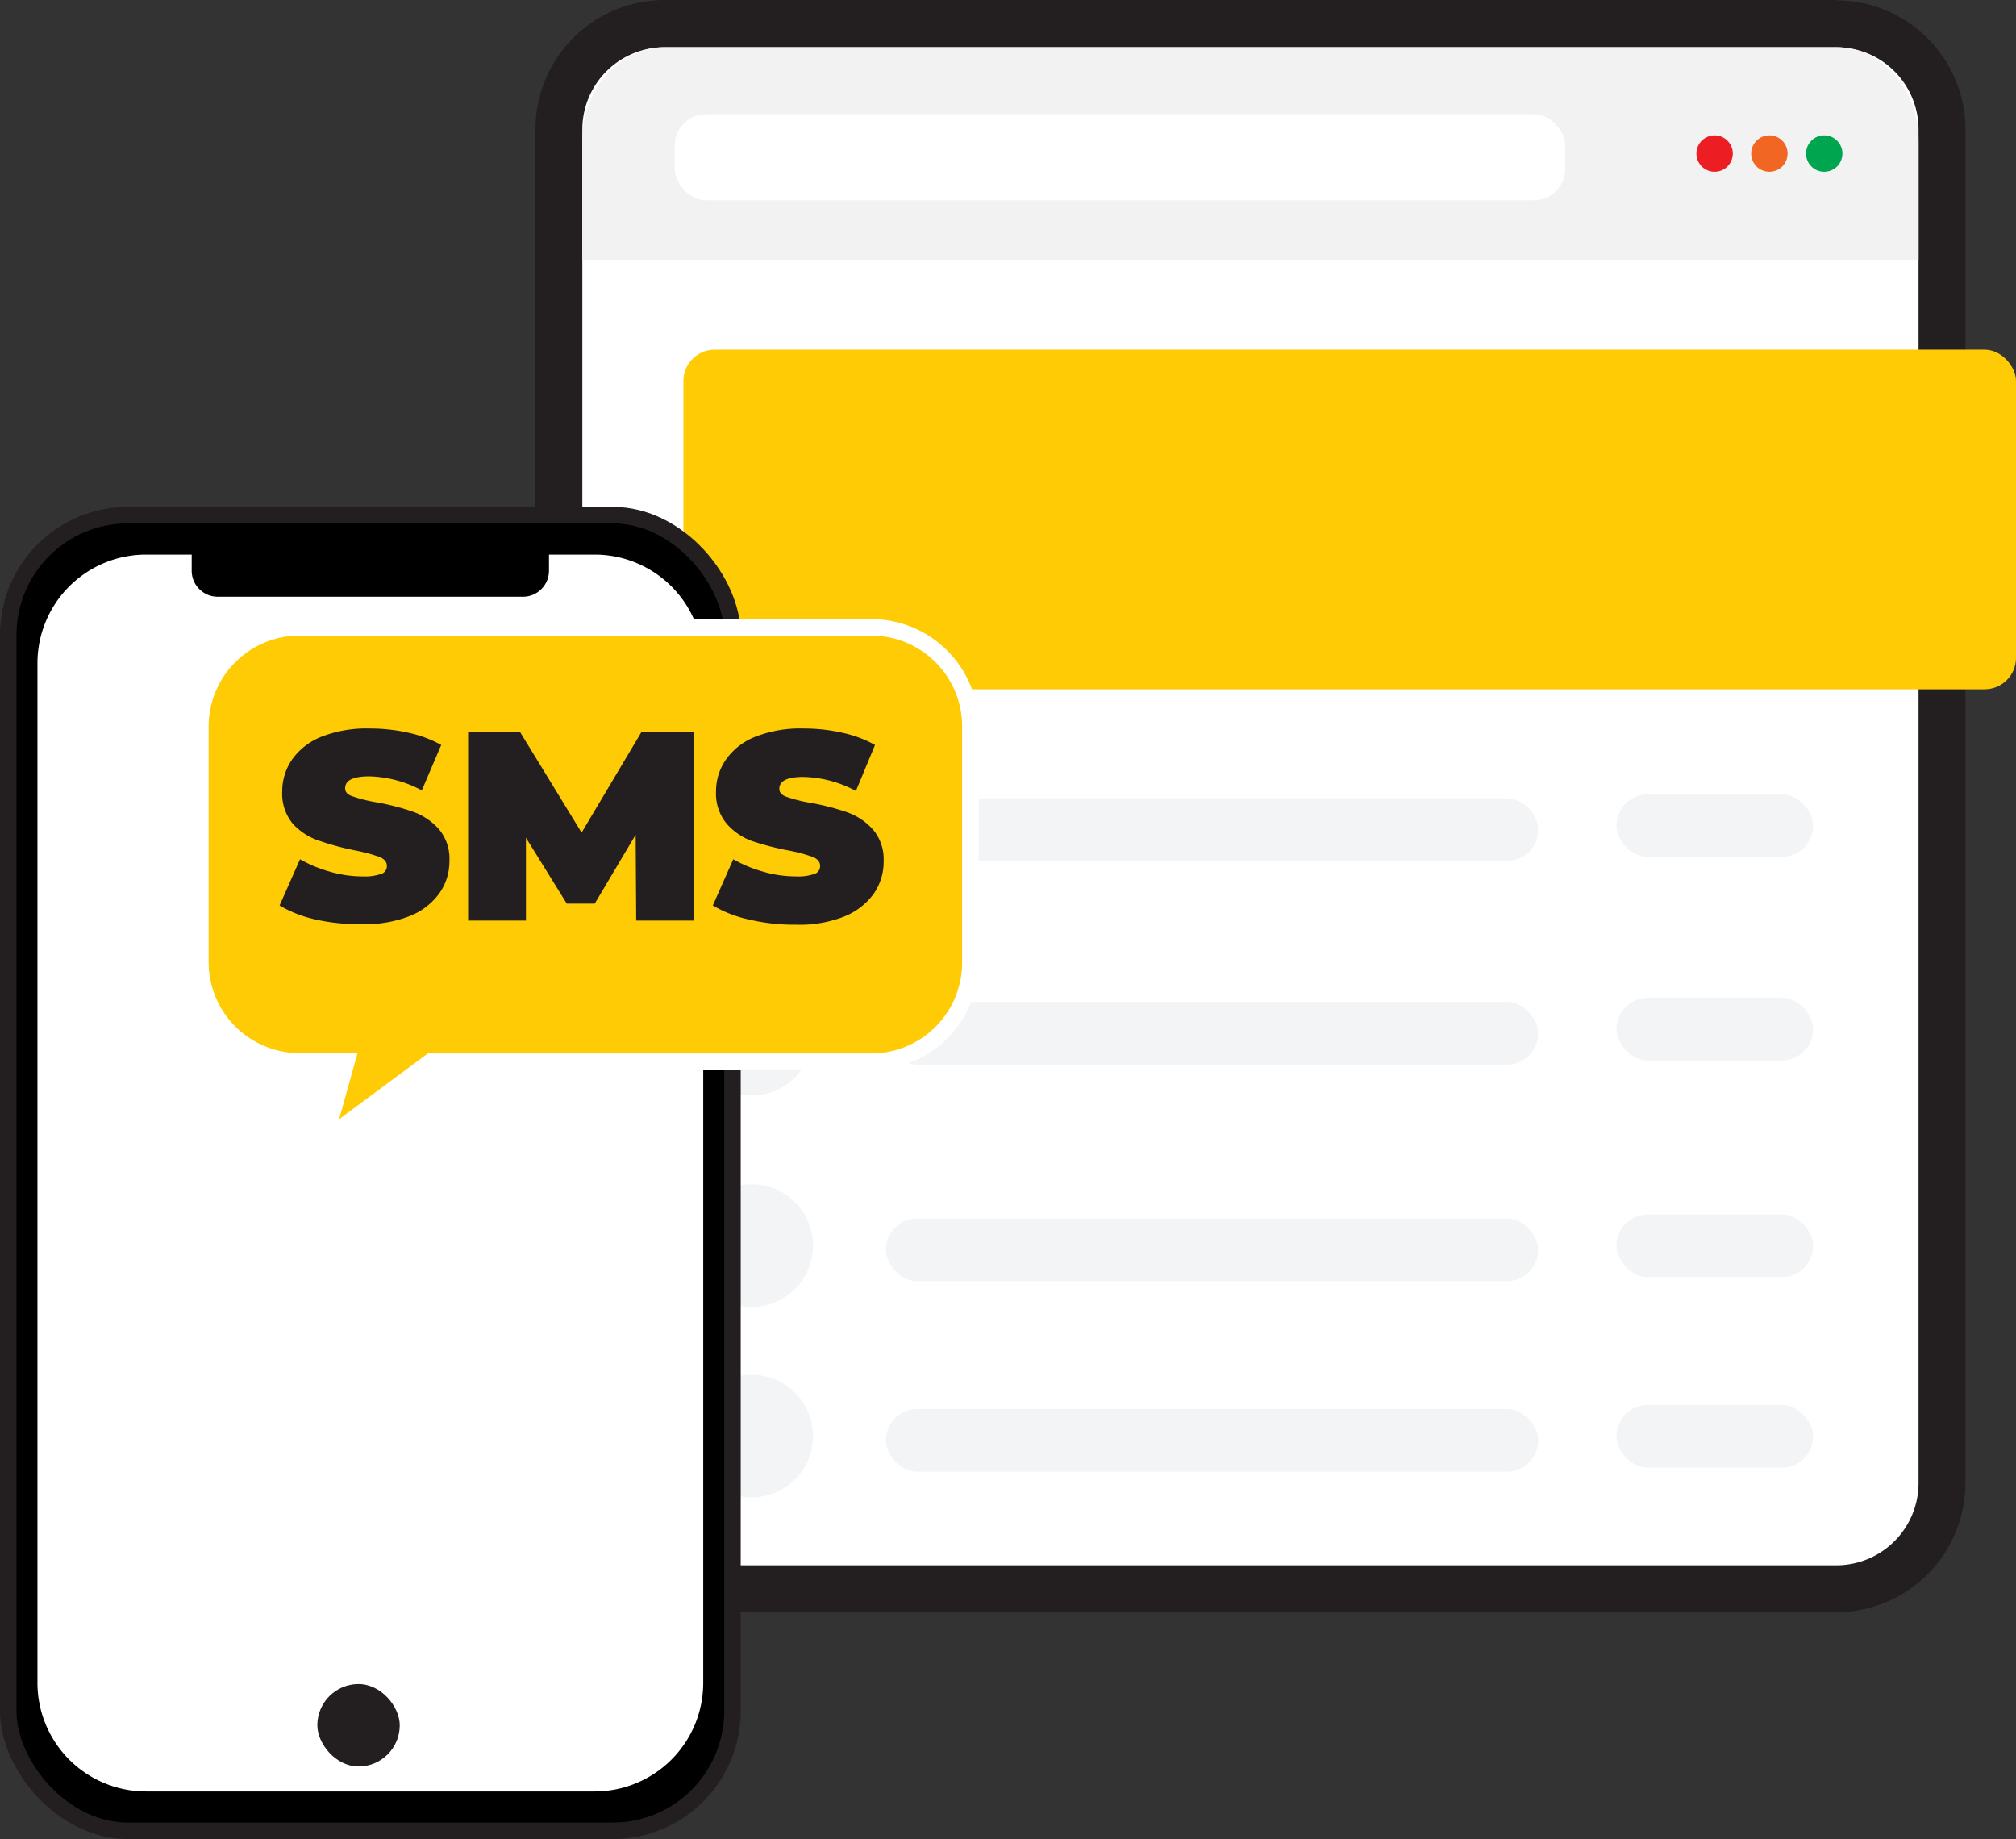
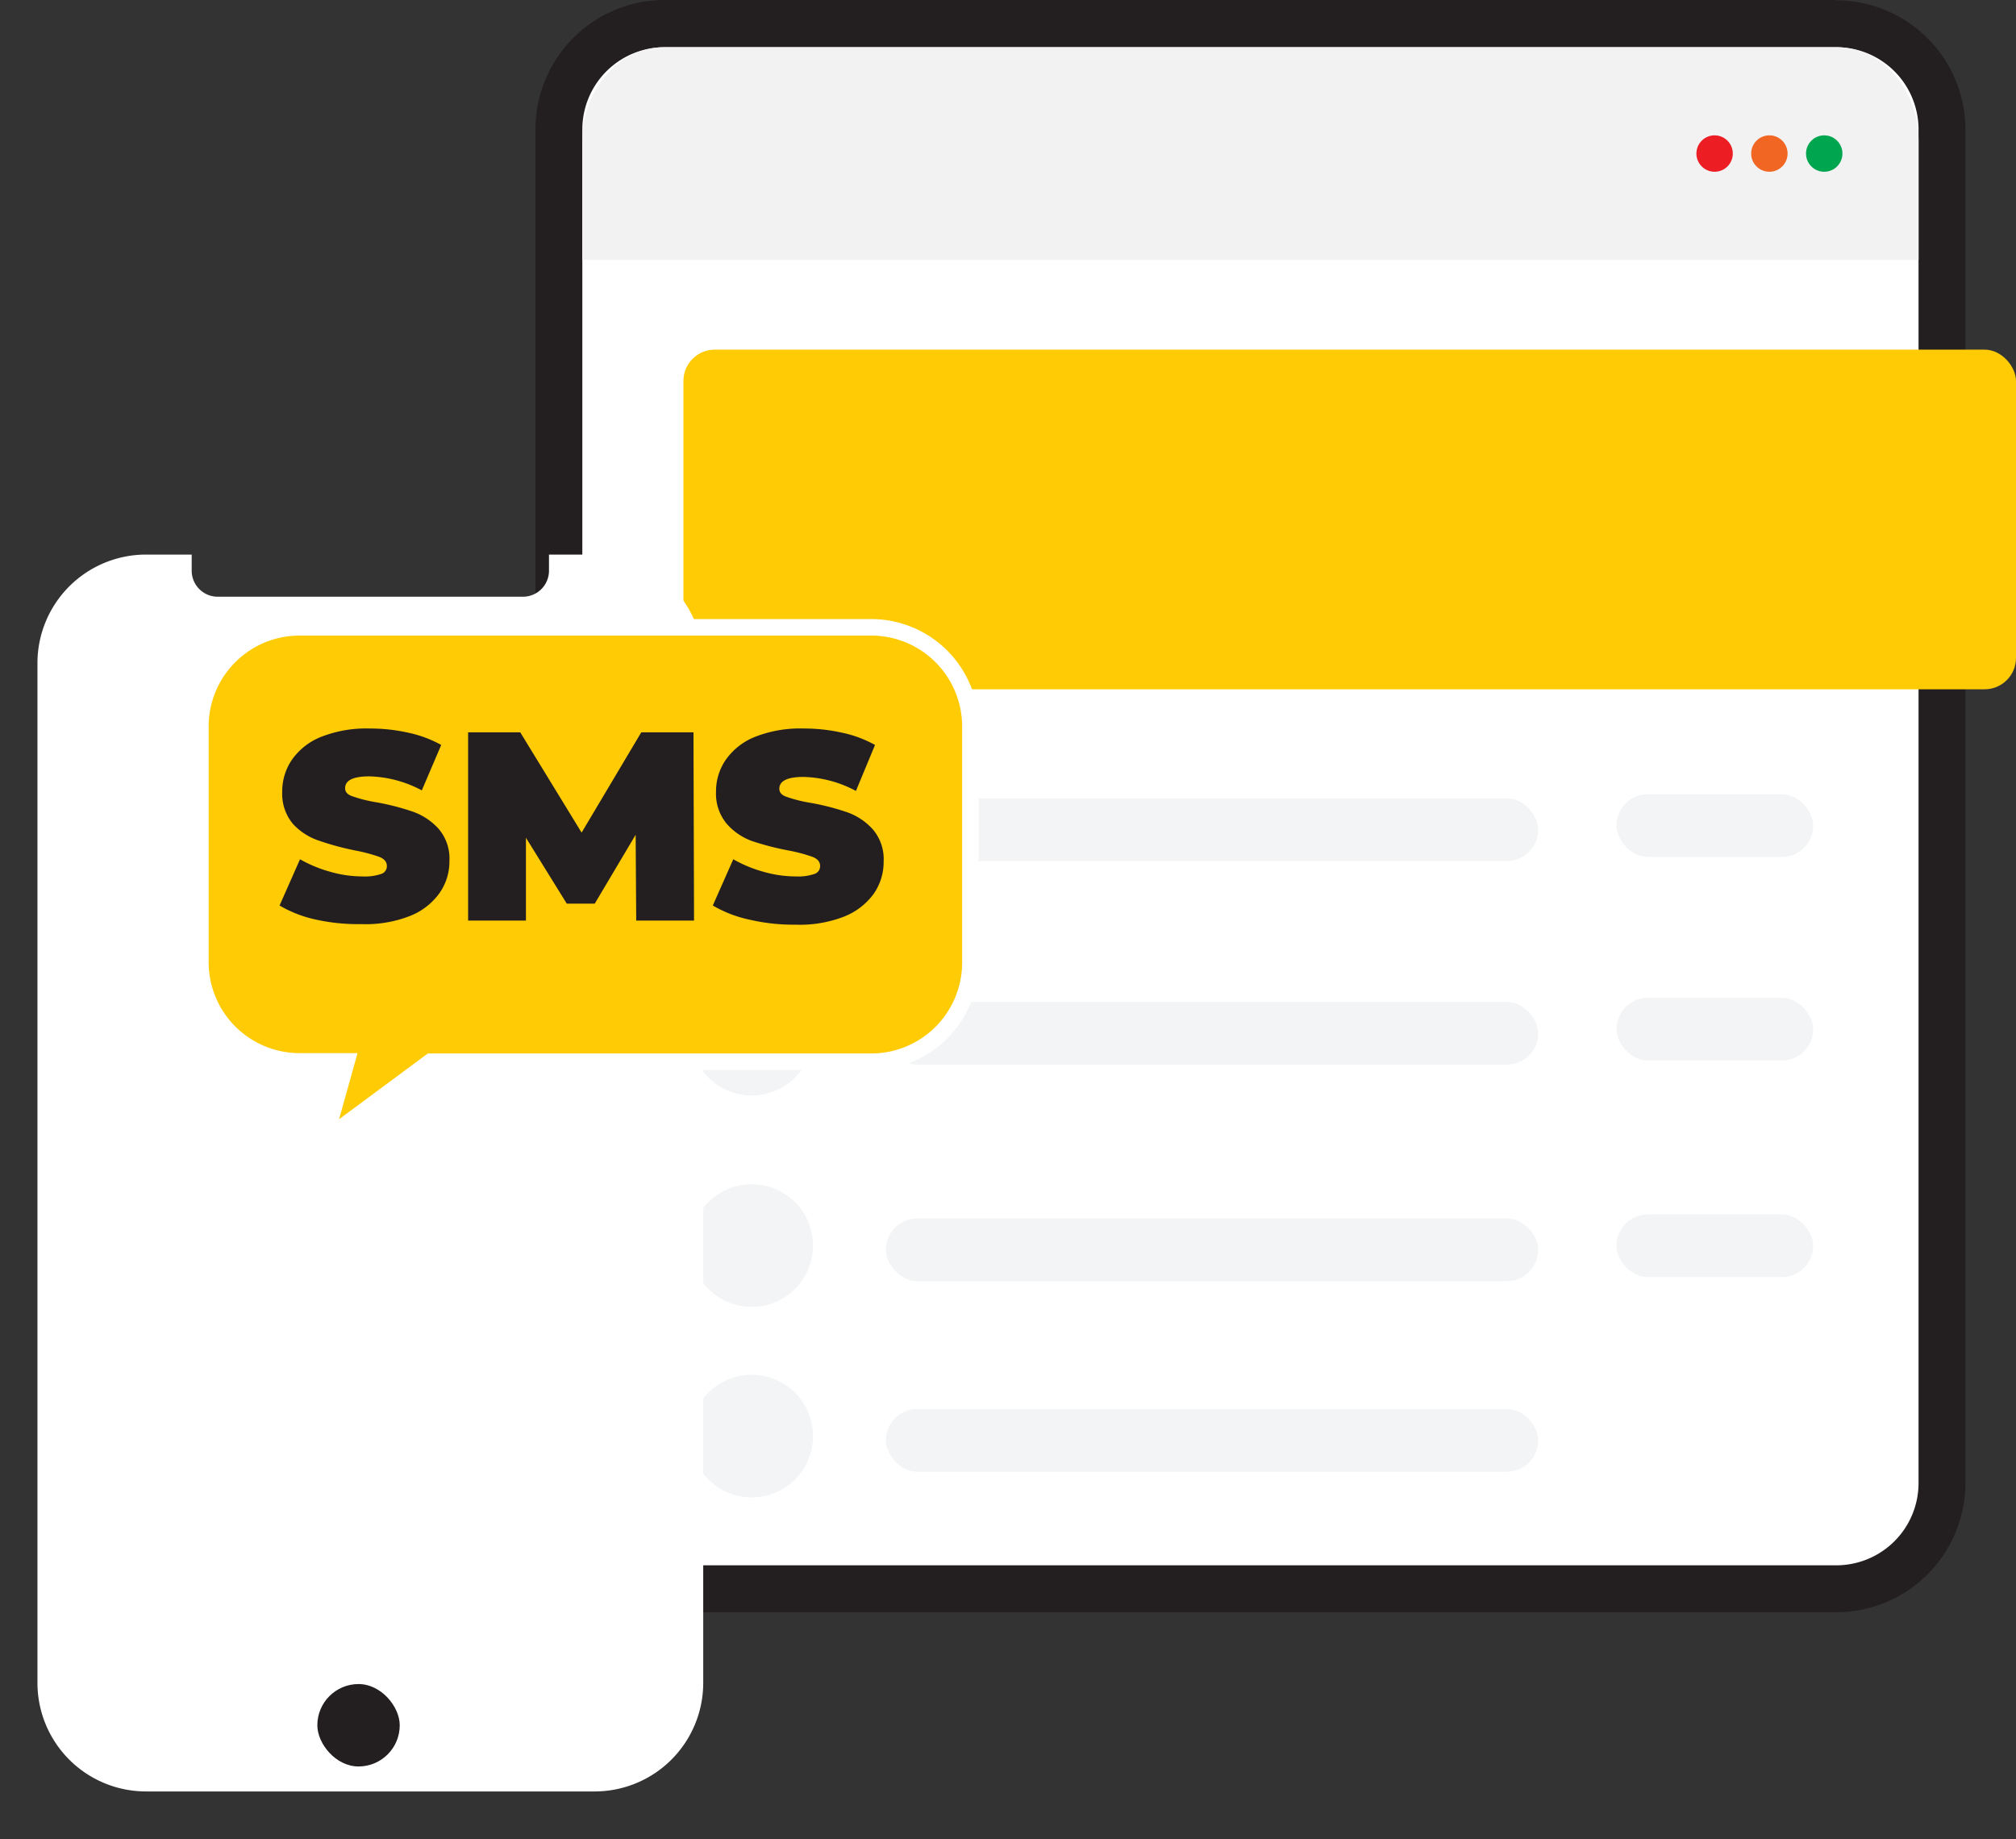
<svg xmlns="http://www.w3.org/2000/svg" viewBox="0 0 250.3 228.29">
  <rect x="0" y="0" width="250.3" height="228.29" fill="#333333" stroke="none" />
  <defs>
    <style>.a{fill:#fff;}.b{fill:#231f20;}.c{fill:#f2f2f2;}.d{fill:#ec1e24;}.e{fill:#f16623;}.f{fill:#00a64f;}.g{fill:#f3f4f5;}.h,.j{fill:#ffcb04;}.i{stroke:#231f20;}.i,.j{stroke-miterlimit:10;stroke-width:2.05px;}.j{stroke:#fff;}</style>
  </defs>
  <rect class="a" x="69.37" y="2.93" width="171.76" height="194.3" rx="13.11" />
  <path class="b" d="M227.65,15.33a10.21,10.21,0,0,1,10.18,10.18V193.6a10.21,10.21,0,0,1-10.18,10.17H82.11A10.21,10.21,0,0,1,71.93,193.6V25.51A10.21,10.21,0,0,1,82.11,15.33H227.65m0-5.86H82.11a16.05,16.05,0,0,0-16,16V193.6a16,16,0,0,0,16,16H227.65a16.06,16.06,0,0,0,16-16V25.51a16.06,16.06,0,0,0-16-16Z" transform="translate(0.37 -9.47)" />
  <path class="c" d="M237.83,41.72V26.93c0-6.38-4.58-11.6-10.18-11.6H82.11c-5.6,0-10.18,5.22-10.18,11.6V41.72Z" transform="translate(0.37 -9.47)" />
  <circle class="d" cx="212.88" cy="19.06" r="2.26" />
  <circle class="e" cx="219.68" cy="19.06" r="2.26" />
  <circle class="f" cx="226.49" cy="19.06" r="2.26" />
-   <rect class="a" x="83.77" y="14.17" width="110.56" height="10.69" rx="3.89" />
  <rect class="g" x="109.99" y="99.1" width="80.99" height="7.78" rx="3.89" />
  <rect class="g" x="200.7" y="98.59" width="24.42" height="7.78" rx="3.89" />
  <rect class="g" x="109.99" y="124.37" width="80.99" height="7.78" rx="3.89" />
  <rect class="g" x="200.7" y="123.86" width="24.42" height="7.78" rx="3.89" />
  <rect class="g" x="109.99" y="151.25" width="80.99" height="7.78" rx="3.89" />
  <rect class="g" x="200.7" y="150.75" width="24.42" height="7.78" rx="3.89" />
  <circle class="g" cx="93.33" cy="102.13" r="7.61" />
  <circle class="g" cx="93.33" cy="128.37" r="7.61" />
  <circle class="g" cx="93.33" cy="154.61" r="7.61" />
  <rect class="g" x="109.99" y="174.9" width="80.99" height="7.78" rx="3.89" />
-   <rect class="g" x="200.7" y="174.4" width="24.42" height="7.78" rx="3.89" />
  <circle class="g" cx="93.33" cy="178.26" r="7.61" />
  <rect class="h" x="84.85" y="43.4" width="165.45" height="42.16" rx="3.89" />
-   <rect class="i" x="1.02" y="63.94" width="89.92" height="163.32" rx="14.87" />
  <path class="a" d="M73.5,78.31H67.79v2a3.23,3.23,0,0,1-3.23,3.23H26.66a3.23,3.23,0,0,1-3.23-3.23v-2H17.72A13.48,13.48,0,0,0,4.28,91.75V218.4a13.48,13.48,0,0,0,13.44,13.44H73.5A13.48,13.48,0,0,0,86.94,218.4V91.75A13.48,13.48,0,0,0,73.5,78.31Z" transform="translate(0.37 -9.47)" />
  <path class="j" d="M107.83,87.34h-71A12.31,12.31,0,0,0,24.51,99.62v29.32a12.32,12.32,0,0,0,12.28,12.28h5.88L39.94,151l13.15-9.74h54.74a12.31,12.31,0,0,0,12.28-12.28V99.62A12.31,12.31,0,0,0,107.83,87.34Z" transform="translate(0.37 -9.47)" />
  <path class="b" d="M38.86,123.62a15.23,15.23,0,0,1-4.52-1.75l2.54-5.74a16.39,16.39,0,0,0,3.74,1.55,14.56,14.56,0,0,0,4,.58,6.25,6.25,0,0,0,2.34-.31,1,1,0,0,0,.7-1c0-.49-.31-.86-.92-1.11a20.43,20.43,0,0,0-3-.8,33.67,33.67,0,0,1-4.51-1.22A7.65,7.65,0,0,1,36,111.74a5.81,5.81,0,0,1-1.33-4,6.93,6.93,0,0,1,1.23-4,8.07,8.07,0,0,1,3.69-2.84,15.33,15.33,0,0,1,6-1,21.43,21.43,0,0,1,4.73.52,14.66,14.66,0,0,1,4.09,1.52L52,107.58a14.52,14.52,0,0,0-6.52-1.74q-3,0-3,1.47,0,.7.9,1a17.63,17.63,0,0,0,3,.75,30.75,30.75,0,0,1,4.51,1.16,7.88,7.88,0,0,1,3.19,2.12,5.68,5.68,0,0,1,1.35,4,6.81,6.81,0,0,1-1.24,4,8.21,8.21,0,0,1-3.69,2.84,15.1,15.1,0,0,1-6,1A24.27,24.27,0,0,1,38.86,123.62Z" transform="translate(0.37 -9.47)" />
  <path class="b" d="M78.62,123.74l-.07-10.65-5.08,8.55H70l-5.07-8.18v10.28H57.75V100.37h6.47l7.62,12.45,7.41-12.45h6.48l.07,23.37Z" transform="translate(0.37 -9.47)" />
  <path class="b" d="M92.66,123.62a15.19,15.19,0,0,1-4.53-1.75l2.54-5.74a16.39,16.39,0,0,0,3.74,1.55,14.61,14.61,0,0,0,4,.58,6.25,6.25,0,0,0,2.34-.31,1,1,0,0,0,.7-1c0-.49-.3-.86-.92-1.11a20.08,20.08,0,0,0-3-.8A34.09,34.09,0,0,1,93,113.87a7.61,7.61,0,0,1-3.13-2.13,5.82,5.82,0,0,1-1.34-4,6.86,6.86,0,0,1,1.24-4,8.07,8.07,0,0,1,3.69-2.84,15.29,15.29,0,0,1,6-1,21.34,21.34,0,0,1,4.72.52,14.54,14.54,0,0,1,4.09,1.52l-2.37,5.71a14.45,14.45,0,0,0-6.51-1.74c-2,0-3,.49-3,1.47q0,.7.9,1a17.63,17.63,0,0,0,3,.75,30.42,30.42,0,0,1,4.51,1.16,7.75,7.75,0,0,1,3.19,2.12,5.68,5.68,0,0,1,1.35,4,6.87,6.87,0,0,1-1.23,4,8.32,8.32,0,0,1-3.69,2.84,15.17,15.17,0,0,1-6,1A24.14,24.14,0,0,1,92.66,123.62Z" transform="translate(0.37 -9.47)" />
  <rect class="b" x="39.4" y="209.04" width="10.23" height="10.23" rx="5.12" />
</svg>